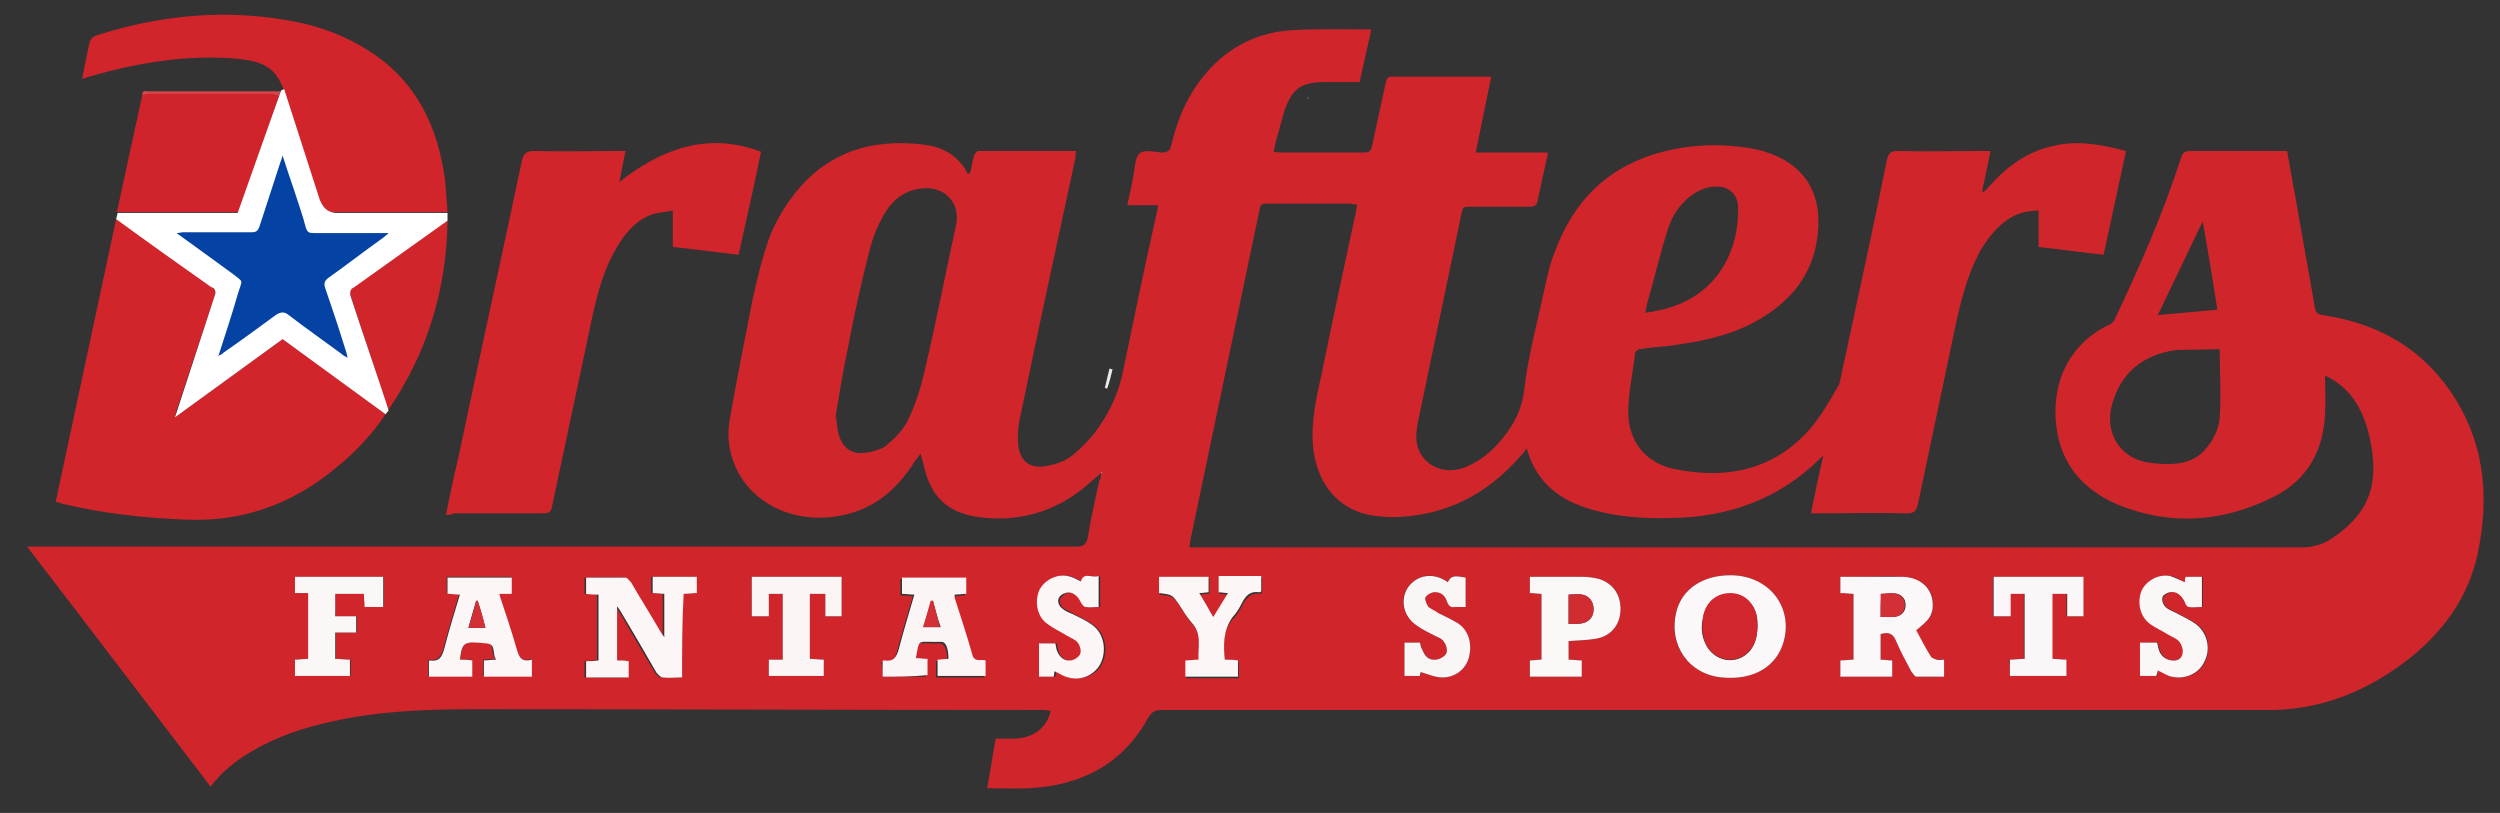
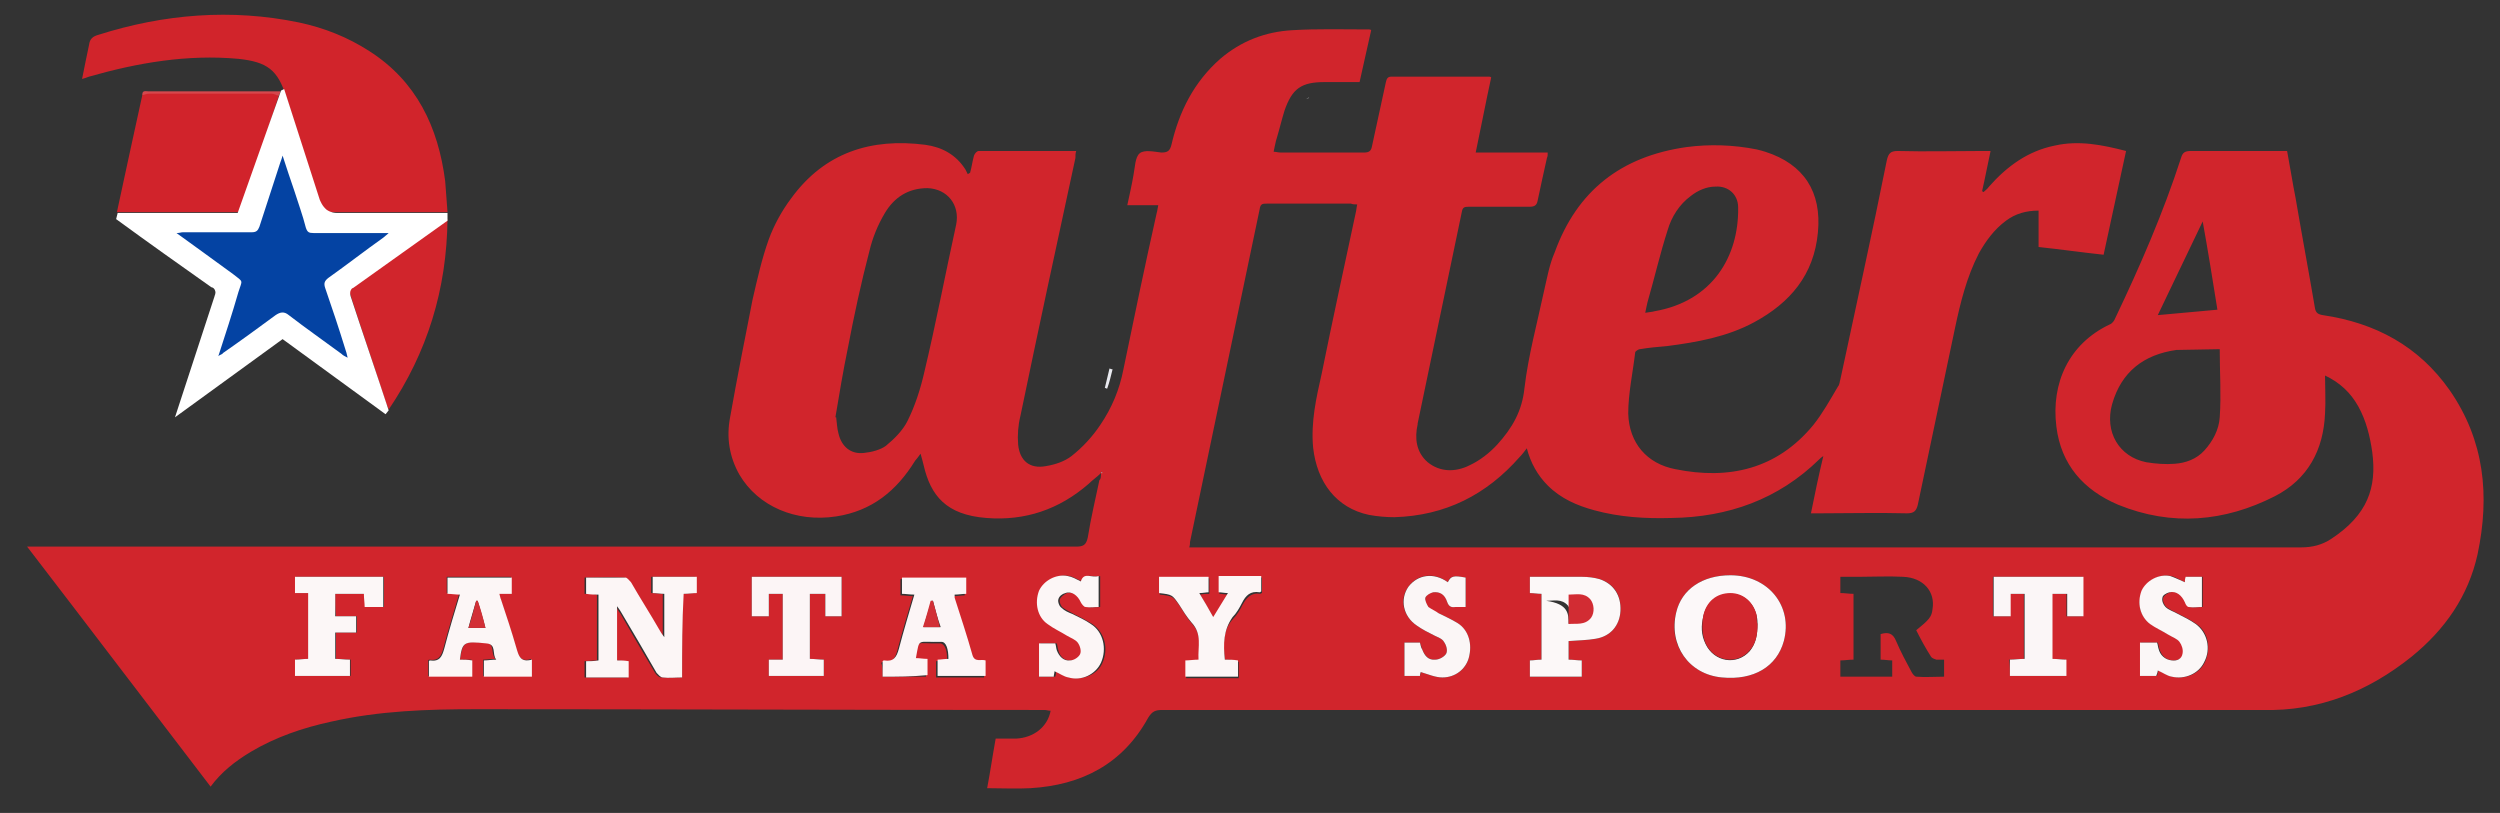
<svg xmlns="http://www.w3.org/2000/svg" version="1.1" x="0px" y="0px" viewBox="0 0 322.9 105" style="enable-background:new 0 0 322.9 105;" xml:space="preserve">
  <rect x="0" y="0" width="322.9" height="105" fill="#333333" stroke="none" />
  <style type="text/css">
	.st0{fill:#D1252C;}
	.st1{fill:#D1242B;}
	.st2{fill:#D1232B;}
	.st3{fill:#EDEEF2;}
	.st4{fill:#D6474D;}
	.st5{fill:#E9EAF0;}
	.st6{fill:#0443A3;}
	.st7{fill:#FCF6F6;}
	.st8{fill:#FCF7F8;}
	.st9{fill:#FCF8F9;}
	.st10{fill:#FCF5F6;}
	.st11{fill:#FCF8F8;}
	.st12{fill:#FBF6F7;}
	.st13{fill:#FCF7F7;}
	.st14{fill:#FBF7F7;}
	.st15{fill:#FBF6F6;}
	.st16{fill:#FDFDFD;}
	.st17{fill:#D22F36;}
	.st18{fill:#D1262D;}
	.st19{fill:#D22C33;}
	.st20{fill:#FFFFFF;}
</style>
  <g id="Layer_1">
    <g>
      <path class="st0" d="M142.2,61.1c-0.5,0.5-1.1,0.9-1.6,1.4c-3.8,3.3-8.2,4.8-13.2,4.4c-5.2-0.4-7.2-2.9-8.1-6.8    c-0.1-0.4-0.2-0.8-0.4-1.5c-0.3,0.4-0.5,0.7-0.7,0.9c-2.4,3.9-5.6,6.5-10.2,7.2c-5.2,0.8-10.1-1.3-12.5-5.4    c-1.3-2.3-1.7-4.8-1.2-7.4c0.9-5.1,1.9-10.1,2.9-15.2c0.6-2.6,1.2-5.3,2.1-7.8c0.7-1.9,1.7-3.7,2.9-5.3c4.3-5.9,10.3-7.8,17.3-6.9    c2.2,0.3,4,1.3,5.2,3.2c0.1,0.2,0.2,0.4,0.3,0.6c0.1-0.1,0.2-0.1,0.3-0.2c0.2-0.7,0.3-1.5,0.5-2.2c0.1-0.3,0.4-0.6,0.6-0.6    c4.2,0,8.4,0,12.6,0c-0.1,0.3-0.1,0.6-0.1,0.9c-2.4,11.1-4.8,22.2-7.1,33.3c-0.3,1.2-0.4,2.5-0.3,3.7c0.2,2.1,1.5,3.2,3.6,2.8    c1.2-0.2,2.4-0.6,3.3-1.3c1.4-1.1,2.7-2.5,3.7-4c1.5-2.2,2.5-4.6,3-7.2c1.4-6.8,2.8-13.5,4.3-20.2c0.1-0.3,0.1-0.6,0.2-1    c-1.3,0-2.6,0-4,0c0.3-1.4,0.6-2.7,0.8-3.9c0.2-1,0.2-2.3,0.8-2.8c0.6-0.5,1.9-0.2,2.8-0.1c0.8,0,1.1-0.2,1.3-1    c1-4.3,2.9-8.1,6.3-11.1c2.7-2.3,5.8-3.5,9.3-3.7c3.3-0.2,6.6-0.1,9.9-0.1c0.1,0,0.2,0,0.3,0.1c-0.5,2.2-1,4.5-1.5,6.7    c-1.5,0-3,0-4.5,0c-3,0-4.2,0.8-5.2,3.7c-0.4,1.3-0.7,2.6-1.1,3.9c-0.1,0.4-0.2,0.9-0.3,1.4c0.3,0,0.6,0.1,0.9,0.1    c3.6,0,7.2,0,10.8,0c0.6,0,0.9-0.2,1-0.8c0.6-2.8,1.2-5.5,1.8-8.3c0.1-0.4,0.2-0.7,0.7-0.7c4.2,0,8.4,0,12.6,0    c0.1,0,0.2,0,0.3,0.1c-0.7,3.2-1.3,6.4-2,9.7c3.1,0,6.2,0,9.3,0c0,0.3,0,0.5-0.1,0.7c-0.4,1.8-0.8,3.6-1.2,5.5    c-0.1,0.6-0.4,0.8-1,0.8c-2.6,0-5.3,0-7.9,0c-0.6,0-0.8,0.1-0.9,0.7c-1.9,9.1-3.8,18.2-5.7,27.3c0,0,0,0.1,0,0.1    c-0.4,1.8-0.2,3.6,1.3,4.9c1.6,1.3,3.6,1.3,5.4,0.4c1.3-0.6,2.6-1.6,3.6-2.7c1.9-2.1,3.2-4.3,3.5-7.3c0.5-4.2,1.6-8.2,2.5-12.4    c0.4-1.7,0.7-3.5,1.4-5.1c2.9-8,8.6-12.4,17-13.6c3-0.4,6.1-0.3,9.1,0.3c0.4,0.1,0.8,0.2,1.1,0.3c5,1.6,7.3,5.2,6.8,10.4    c-0.5,5.5-3.6,9.1-8.2,11.6c-3.5,1.9-7.4,2.6-11.3,3.1c-1.2,0.1-2.3,0.2-3.5,0.4c-0.2,0-0.6,0.3-0.6,0.4c-0.3,2.6-0.9,5.3-0.9,7.9    c0.1,3.8,2.4,6.5,6.1,7.2c6.9,1.4,13.1,0,17.8-5.7c1.2-1.5,2.2-3.3,3.2-5c0.2-0.2,0.2-0.6,0.3-0.9c2-9.4,4.1-18.8,6-28.3    c0.2-0.9,0.5-1.2,1.4-1.2c3.6,0.1,7.3,0,10.9,0c0.3,0,0.7,0,1.1,0c-0.4,1.8-0.7,3.5-1.1,5.2c0.1,0,0.1,0.1,0.2,0.1    c0.2-0.2,0.5-0.4,0.7-0.7c2.3-2.6,5-4.6,8.5-5.3c3.1-0.7,6.1-0.1,9.2,0.7c-1,4.5-1.9,8.9-2.9,13.4c-2.8-0.3-5.6-0.7-8.4-1    c0-1.6,0-3.1,0-4.7c-1.6,0-3,0.4-4.2,1.3c-1.5,1.1-2.6,2.6-3.5,4.2c-1.6,3.1-2.4,6.4-3.1,9.7c-1.6,7.6-3.2,15.2-4.8,22.8    c-0.2,0.8-0.5,1.1-1.4,1.1c-3.8-0.1-7.5,0-11.3,0c-0.3,0-0.7,0-1.1,0c0.5-2.5,1-4.9,1.6-7.4c-0.3,0.2-0.4,0.3-0.5,0.4    c-5.3,5.2-11.8,7.5-19.1,7.6c-3.4,0.1-6.7-0.1-10-1c-2.2-0.6-4.3-1.5-6-3.2c-1.3-1.3-2.2-2.9-2.7-4.8c-0.3,0.4-0.6,0.8-0.9,1.1    c-4.3,4.9-9.6,7.6-16.2,7.8c-1.1,0-2.2-0.1-3.3-0.3c-4.2-0.9-6.7-4.2-7.2-8.7c-0.3-3.3,0.4-6.4,1.1-9.5c1.4-6.9,2.9-13.8,4.4-20.8    c0.1-0.4,0.1-0.7,0.2-1.1c-0.3,0-0.6,0-0.8-0.1c-3.6,0-7.3,0-10.9,0c-0.5,0-0.8,0-0.9,0.7c-3,14.3-6,28.7-9,43    c0,0.2,0,0.4-0.1,0.7c0.4,0,0.7,0,1,0c47.5,0,95.1,0,142.6,0c1.4,0,2.7-0.3,3.9-1.1c4.7-3.1,5.9-6.6,5.3-11.2    c-0.3-2.1-0.8-4.1-1.8-5.9c-1-1.8-2.4-3.1-4.3-4c0,1.7,0.1,3.3,0,4.9c-0.2,4.7-2.2,8.5-6.5,10.7c-6.5,3.3-13.3,3.9-20.2,1.1    c-4.5-1.9-7.4-5.2-8-10.1c-0.7-5.6,1.6-10.7,6.9-13.2c0.3-0.1,0.6-0.5,0.7-0.8c3.2-6.7,6.2-13.6,8.5-20.7c0.2-0.7,0.5-0.9,1.3-0.9    c3.8,0,7.6,0,11.4,0c0.3,0,0.6,0,1,0c0.4,2.1,0.7,4.1,1.1,6.1c0.8,4.7,1.7,9.5,2.5,14.2c0.1,0.6,0.4,0.8,1,0.9    c6.8,1,12.4,4,16.4,9.7c4.5,6.5,5.2,13.6,3.6,21.2c-1.2,5.4-4.2,9.7-8.5,13.2c-5.6,4.5-12,7.1-19.3,6.9c-0.8,0-1.6,0-2.4,0    c-46.6,0-93.1,0-139.7,0c-0.9,0-1.3,0.2-1.8,1c-3.3,6-8.6,8.7-15.2,9.1c-1.8,0.1-3.7,0-5.6,0c0.4-2.1,0.7-4.2,1.1-6.4    c0.9,0,1.8,0,2.6,0c2.3-0.1,4.1-1.5,4.5-3.6c-0.3,0-0.5-0.1-0.8-0.1c-24.5,0-48.9-0.1-73.4-0.1c-6.3,0-12.5,0.2-18.7,1.6    c-3.7,0.8-7.2,2-10.4,3.9c-2,1.2-3.8,2.6-5.2,4.5c-7.9-10.3-15.7-20.6-23.7-31c0.5,0,0.9,0,1.2,0c44.8,0,89.5,0,134.3,0    c0.9,0,1.3-0.2,1.5-1.2c0.4-2.5,1-5,1.5-7.4C142.2,61.9,142.2,61.5,142.2,61.1c0.1,0,0.1,0,0.1-0.1c0,0,0,0-0.1-0.1    C142.2,61,142.2,61,142.2,61.1z M107.9,53.9c0,0,0.1,0,0.1,0c0.1,0.7,0.1,1.4,0.3,2.1c0.4,1.7,1.6,2.7,3.3,2.5    c1-0.1,2.1-0.4,2.8-0.9c1.1-0.9,2.2-2,2.8-3.2c1-2,1.7-4.2,2.2-6.4c1.5-6.3,2.7-12.6,4.1-19c0.5-2.5-1.1-4.6-3.7-4.7    c-2.5,0-4.3,1.2-5.5,3.2c-0.9,1.5-1.6,3.2-2,4.9c-1.1,4.2-2,8.4-2.8,12.6C108.9,47.9,108.4,50.9,107.9,53.9z M281.1,45.2    c-4.2,0.6-7.1,2.8-8.3,7c-1,3.6,0.9,6.8,4.4,7.5c1.2,0.2,2.5,0.3,3.7,0.2c1.4-0.1,2.8-0.6,3.8-1.7c1.1-1.2,1.9-2.7,2-4.3    c0.2-2.9,0-5.8,0-8.8 M212.5,40.4c0.5-0.1,0.9-0.1,1.2-0.2c7.5-1.3,10.9-7.1,10.8-13.4c0-1.7-1.3-2.8-2.9-2.7    c-1.2,0-2.3,0.5-3.2,1.2c-1.5,1.1-2.5,2.7-3,4.4c-1,3.1-1.7,6.2-2.6,9.3C212.7,39.4,212.6,39.9,212.5,40.4z M88.1,87.5    c0-3.7,0-7.2,0-10.8c0.6,0,1.2-0.1,1.7-0.1c0-0.8,0-1.4,0-2.1c-1.9,0-3.8,0-5.7,0c0,0.7,0,1.4,0,2.1c0.5,0,1,0.1,1.5,0.1    c0,1.8,0,3.6,0,5.6c-0.3-0.4-0.4-0.7-0.6-0.9c-1.2-2.1-2.4-4.2-3.7-6.2c-0.2-0.3-0.4-0.6-0.7-0.6c-1.7-0.1-3.4,0-5.1,0    c0,0.8,0,1.5,0,2.1c0.6,0,1.1,0,1.6,0.1c0,2.9,0,5.7,0,8.5c-0.6,0-1.1,0.1-1.6,0.1c0,0.8,0,1.4,0,2.1c1.9,0,3.7,0,5.5,0    c0-0.7,0-1.4,0-2.1c-0.5,0-1-0.1-1.5-0.1c0-2.3,0-4.6,0-7c0.3,0.4,0.4,0.7,0.6,0.9c1.5,2.6,3,5.2,4.5,7.7c0.2,0.3,0.5,0.6,0.8,0.6    C86.4,87.5,87.2,87.5,88.1,87.5z M247.5,81.4c1.6-1.3,2-1.7,2.1-2.7c0.4-2.3-1.2-4.1-3.8-4.2c-1.9-0.1-3.7,0-5.6,0    c-0.8,0-1.6,0-2.5,0c0,0.8,0,1.5,0,2.1c0.6,0,1.1,0.1,1.7,0.1c0,2.9,0,5.6,0,8.5c-0.6,0-1.1,0.1-1.7,0.1c0,0.7,0,1.4,0,2.1    c2.3,0,4.5,0,6.7,0c0-0.7,0-1.4,0-2.1c-0.5,0-1-0.1-1.5-0.1c0-1.2,0-2.2,0-3.3c1-0.3,1.6-0.1,2,0.9c0.6,1.4,1.3,2.7,2,4    c0.1,0.2,0.4,0.6,0.6,0.6c1.2,0.1,2.4,0,3.6,0c0-0.8,0-1.4,0-2.2c-0.4,0-0.7,0-1,0c-0.3-0.1-0.6-0.2-0.7-0.4    C248.7,83.7,248.1,82.6,247.5,81.4z M223.5,74.3c-3.6,0-6.3,1.8-7,4.8c-1.1,4.1,1.6,8,5.9,8.4c4.1,0.4,7.1-1.4,8-4.7    C231.6,78.3,228.4,74.3,223.5,74.3z M59.4,85.2c0.4-2.3,0.5-2.4,3.3-2.2c1.3,0.1,0.6,1.4,1.3,2.1c-0.7,0-1.2,0.1-1.6,0.1    c0,0.7,0,1.4,0,2.1c2.1,0,4.2,0,6.2,0c0-0.7,0-1.4,0-2.2c-1.4,0.5-1.7-0.5-2-1.5c-0.6-2.1-1.3-4.2-2-6.3c-0.1-0.2-0.1-0.4-0.2-0.7    c0.6,0,1.1,0,1.6,0c0-0.8,0-1.4,0-2.1c-2.8,0-5.5,0-8.3,0c0,0.7,0,1.4,0,2.1c0.6,0,1,0.1,1.6,0.1c-0.7,2.4-1.4,4.6-2,6.9    c-0.3,1.1-0.6,1.8-1.9,1.6c0,0-0.1,0.1-0.1,0.1c0,0.7,0,1.3,0,2c1.9,0,3.8,0,5.6,0c0-0.7,0-1.4,0-2.1    C60.4,85.2,59.9,85.2,59.4,85.2z M114,87.4c1.9,0,3.7,0,5.6,0c0-0.7,0-1.4,0-2.1c-0.5,0-1-0.1-1.5-0.1c0.5-2.8,0.1-2,3.3-2.1    c0.6,0,1,0.9,0.9,2.2c-0.5,0-0.9,0.1-1.4,0.1c0,0.8,0,1.4,0,2.1c2.1,0,4.2,0,6.2,0c0-0.7,0-1.4,0-2c-0.6-0.3-1.4,0.3-1.7-0.7    c-0.7-2.5-1.5-4.9-2.3-7.4c0-0.1,0-0.3,0-0.4c0.6,0,1.1-0.1,1.5-0.1c0-0.8,0-1.4,0-2.1c-2.8,0-5.5,0-8.3,0c0,0.7,0,1.4,0,2.1    c0.6,0,1.1,0.1,1.6,0.1c-0.7,2.4-1.4,4.7-2,7c-0.3,1.1-0.7,1.7-1.9,1.5c0,0-0.1,0.1-0.2,0.1C114,86,114,86.6,114,87.4z     M202.6,82.8c1.2-0.1,2.4-0.1,3.5-0.3c1.9-0.3,3.1-1.7,3.2-3.6c0.1-2-0.8-3.5-2.7-4.1c-0.7-0.2-1.6-0.3-2.3-0.3    c-1.8,0-3.6,0-5.4,0c-0.4,0-0.8,0-1.3,0c0,0.8,0,1.4,0,2.1c0.5,0,1,0.1,1.5,0.1c0,2.9,0,5.7,0,8.5c-0.6,0-1,0.1-1.5,0.1    c0,0.7,0,1.4,0,2.1c2.3,0,4.5,0,6.7,0c0-0.7,0-1.4,0-2.1c-0.6,0-1.1-0.1-1.7-0.1C202.6,84.4,202.6,83.6,202.6,82.8z M97.1,74.5    c0,1.7,0,3.4,0,5.1c0.8,0,1.4,0,2.2,0c0-1,0-1.9,0-2.9c0.7,0,1.2,0,1.8,0c0,2.8,0,5.6,0,8.5c-0.6,0-1.2,0-1.8,0c0,0.8,0,1.5,0,2.1    c2.4,0,4.7,0,7.1,0c0-0.7,0-1.4,0-2.1c-0.6,0-1.2-0.1-1.8-0.1c0-2.9,0-5.6,0-8.4c0.6,0,1.2,0,2,0c0,1,0,2,0,2.9c0.8,0,1.4,0,2.1,0    c0-1.7,0-3.4,0-5.1C104.8,74.5,101,74.5,97.1,74.5z M259.6,87.3c2.5,0,4.8,0,7.2,0c0-0.7,0-1.4,0-2.1c-0.7,0-1.2-0.1-1.8-0.1    c0-2.9,0-5.6,0-8.4c0.7,0,1.2,0,1.9,0c0,1,0,1.9,0,2.9c0.8,0,1.5,0,2.1,0c0-1.7,0-3.4,0-5.1c-3.9,0-7.8,0-11.6,0    c0,1.7,0,3.4,0,5.1c0.7,0,1.4,0,2.2,0c0-1,0-2,0-2.9c0.7,0,1.3,0,1.8,0c0,2.8,0,5.6,0,8.4c-0.7,0-1.3,0.1-1.9,0.1    C259.6,86,259.6,86.6,259.6,87.3z M158.2,85.2c-0.2-2-0.3-3.8,1.1-5.3c0.5-0.5,0.9-1.2,1.2-1.8c0.5-0.9,1.1-1.6,2.3-1.4    c0,0,0.1-0.1,0.2-0.1c0-0.6,0-1.3,0-2c-1.9,0-3.7,0-5.5,0c0,0.7,0,1.4,0,2.1c0.4,0,0.7,0.1,1.2,0.1c-0.6,1.1-1.2,2-1.9,3.1    c-0.7-1.1-1.2-2.1-1.8-3.1c0.5-0.1,0.8-0.1,1.2-0.1c0-0.7,0-1.4,0-2c-2.2,0-4.3,0-6.4,0c0,0.4,0,0.7,0,1.1c0,0.3,0,0.6,0,1    c1.7,0.2,1.7,0.2,2.6,1.5c0.5,0.8,1,1.6,1.6,2.3c1.3,1.4,0.8,3.1,0.9,4.8c-0.6,0-1.2,0.1-1.7,0.1c0,0.7,0,1.4,0,2.1    c2.3,0,4.5,0,6.8,0c0-0.7,0-1.4,0-2.1C159.3,85.2,158.8,85.2,158.2,85.2z M43.3,76.7c1.3,0,2.5,0,3.8,0c0,0.6,0.1,1.1,0.1,1.7    c0.8,0,1.6,0,2.4,0c0-1.3,0-2.6,0-3.9c-3.8,0-7.6,0-11.4,0c0,0.7,0,1.4,0,2.1c0.6,0,1.1,0,1.7,0c0,2.9,0,5.7,0,8.5    c-0.6,0-1.1,0.1-1.7,0.1c0,0.7,0,1.4,0,2.1c2.4,0,4.7,0,7.1,0c0-0.7,0-1.4,0-2.1c-0.6,0-1.2-0.1-1.9-0.1c0-1.1,0-2.2,0-3.4    c0.9,0,1.8,0,2.7,0c0-0.8,0-1.4,0-2.1c-0.9,0-1.8,0-2.7,0C43.3,78.6,43.3,77.7,43.3,76.7z M134.2,87.4c0.8,0,1.4,0,2.1,0    c0.1-0.3,0.1-0.5,0.1-0.7c0.6,0.3,1.2,0.7,1.8,0.8c1.7,0.4,3.6-0.4,4.2-1.9c0.8-1.8,0.3-3.9-1.3-5c-0.8-0.5-1.6-0.9-2.4-1.3    c-0.5-0.3-1-0.5-1.4-0.8c-0.3-0.2-0.5-0.8-0.4-1.1c0.1-0.3,0.5-0.6,0.9-0.8c0.8-0.2,1.6,0.3,2,1.2c0.1,0.3,0.4,0.6,0.6,0.6    c0.5,0.1,1.1,0,1.7,0c0-1.4,0-2.6,0-4c-0.8,0.3-1.9-0.6-2.3,0.7c-0.6-0.2-1.1-0.6-1.7-0.7c-1.5-0.3-3.1,0.6-3.7,1.9    c-0.7,1.5-0.3,3.3,1.1,4.3c0.8,0.6,1.7,1,2.5,1.5c0.5,0.3,1.1,0.5,1.4,0.9c0.3,0.4,0.5,1.1,0.3,1.5c-0.2,0.4-0.8,0.8-1.3,0.8    c-0.9,0.1-1.5-0.5-1.7-1.3c-0.1-0.3-0.1-0.6-0.2-0.9c-0.7,0-1.4,0-2.1,0C134.2,84.5,134.2,85.9,134.2,87.4z M282.2,75.2    c-0.7-0.3-1.2-0.7-1.8-0.8c-1.5-0.3-3.1,0.6-3.7,1.9c-0.7,1.6-0.3,3.3,1.1,4.3c0.8,0.5,1.6,1,2.4,1.4c0.5,0.3,1.1,0.5,1.4,0.9    c0.3,0.4,0.5,1.1,0.4,1.5c-0.1,0.7-0.7,0.9-1.4,0.9c-0.9-0.1-1.4-0.6-1.7-1.5c-0.1-0.3-0.1-0.6-0.2-0.8c-0.8,0-1.4,0-2.2,0    c0,0.8,0,1.5,0,2.1c0,0.7,0,1.4,0,2.2c0.8,0,1.5,0,2.1,0c0.1-0.3,0.1-0.5,0.2-0.7c0.6,0.3,1.2,0.7,1.8,0.8    c1.7,0.4,3.5-0.4,4.2-1.9c0.8-1.8,0.4-3.9-1.1-4.9c-0.7-0.5-1.5-0.9-2.3-1.3c-0.5-0.3-1.1-0.5-1.6-0.9c-0.3-0.3-0.5-0.8-0.4-1.2    c0.1-0.3,0.6-0.6,0.9-0.7c0.8-0.2,1.6,0.3,2,1.3c0.1,0.2,0.3,0.5,0.5,0.6c0.6,0.1,1.1,0,1.7,0c0-1.4,0-2.6,0-3.9    c-0.7,0-1.4,0-2.1,0C282.2,74.8,282.2,75.1,282.2,75.2z M189.3,78.4c0-1.4,0-2.6,0-3.8c-1.6-0.3-2-0.2-2.3,0.6    c-1.7-1.3-3.9-1.1-5.1,0.6c-1.2,1.6-0.7,3.8,1.1,5c0.7,0.5,1.5,0.9,2.3,1.3c0.4,0.2,1,0.4,1.2,0.8c0.3,0.4,0.5,1.1,0.3,1.5    c-0.2,0.4-0.9,0.8-1.4,0.8c-0.8,0.1-1.4-0.5-1.7-1.3c-0.1-0.3-0.2-0.6-0.3-0.9c-0.7,0-1.4,0-2,0c0,1.5,0,2.9,0,4.3    c0.7,0,1.3,0,2,0c0.1-0.3,0.1-0.5,0.1-0.5c1,0.3,1.9,0.7,2.8,0.7c1.6,0,3-1,3.4-2.5c0.5-1.8,0-3.5-1.4-4.5    c-0.8-0.5-1.7-0.9-2.5-1.3c-0.5-0.2-1-0.4-1.3-0.8c-0.3-0.3-0.5-0.8-0.4-1.2c0.1-0.3,0.6-0.7,1-0.7c0.9-0.1,1.6,0.3,1.8,1.2    c0.2,0.6,0.5,0.8,1.1,0.7C188.4,78.4,188.8,78.4,189.3,78.4z M286.4,40c-0.6-3.8-1.2-7.5-1.9-11.4c-2,4.2-3.9,8.1-5.8,12.1" />
-       <path class="st1" d="M49.8,53.5c-1.8,2.7-4,5-6.5,7c-5.7,4.7-12.2,7-19.6,6.6c-5.2-0.2-10.4-0.8-15.5-2c-0.3-0.1-0.6-0.2-1-0.3    C9.8,52.6,15,28.3,15,28.3s0.5,0.3,0.7,0.4c3.9,2.8,7.7,5.6,11.6,8.3c0.5,0.4,0.6,0.7,0.4,1.3c-1.6,4.8-3.2,9.6-4.8,14.4    c-0.1,0.3-0.2,0.6-0.3,1.2c4.8-3.5,9.3-6.8,13.9-10.1C41,47,45.4,50.2,49.8,53.5z" />
-       <path class="st1" d="M57.6,66.5c0.5-2.5,1-4.9,1.6-7.4c2.7-12.8,5.5-25.5,8.2-38.3c0.2-1,0.6-1.3,1.6-1.3c3.6,0.1,7.1,0,10.7,0    c0.3,0,0.7,0,1.1,0c-0.3,1.3-0.5,2.6-0.8,4c5.5-4.3,11.4-6.5,18.3-3.9c-0.9,4.4-1.9,8.8-2.9,13.3c-2.8-0.3-5.6-0.7-8.5-1    c0-1.5,0-3,0-4.7c-0.9,0.2-1.6,0.2-2.4,0.4c-2.2,0.7-3.7,2.4-4.8,4.3c-1.7,2.8-2.5,5.9-3.2,9c-1.7,8.2-3.5,16.4-5.2,24.5    c-0.1,0.7-0.4,0.9-1.1,0.9c-3.9,0-7.8,0-11.6,0C58.3,66.5,58,66.5,57.6,66.5z" />
      <path class="st1" d="M57.8,27.4c-4.9,0-9.6,0-14.3,0c-1.7,0-1.7,0-2.3-1.6c-1.4-4.4-2.8-8.8-4.2-13.2C35.9,9,34.5,8,30.8,7.6    c-6.6-0.6-13,0.5-19.3,2.3c-0.3,0.1-0.5,0.2-0.9,0.3c0.3-1.5,0.6-3,0.9-4.4c0.1-0.8,0.5-1.1,1.2-1.3c8.5-2.7,17.2-3.4,25.9-1.6    c3.3,0.7,6.3,1.9,9.1,3.7c6.1,3.9,8.9,9.8,9.8,16.8C57.6,24.7,57.7,26,57.8,27.4z" />
      <path class="st2" d="M36,12.4c-1.6,4.8-3.1,9.7-4.7,14.5c-0.1,0.2-0.4,0.5-0.7,0.5c-5.1,0-10.2,0-15.5,0    c1.1-5.1,2.2-10.2,3.3-15.2c0.3-0.1,0.6-0.2,0.9-0.2c5.3,0,10.6,0,15.8,0C35.5,12,35.8,12.3,36,12.4z" />
      <path class="st0" d="M50.2,52.9c-0.1-0.4-0.2-0.5-0.3-0.7c-1.5-4.7-3.1-9.3-4.6-14c-0.2-0.5-0.2-0.8,0.3-1.1    c3.9-2.8,7.8-5.6,11.7-8.5c0.1-0.1,0.3-0.1,0.5-0.3C57.7,37.4,55.2,45.5,50.2,52.9z" />
      <path class="st3" d="M54.4,93.4c0-0.1,0-0.1,0-0.2" />
      <path class="st3" d="M77.5,93.3c0,0.1,0,0.1,0,0.2" />
      <path class="st4" d="M36,12.4c-0.3-0.1-0.6-0.3-0.9-0.3c-5.3,0-10.6,0-15.8,0c-0.3,0-0.6,0.1-0.9,0.2c-0.1-0.7,0.5-0.5,0.8-0.5    c2.8,0,5.6,0,8.4,0c2.5,0,5.1,0,7.6,0c0.3,0,0.6,0,1,0C36.2,12,36.1,12.2,36,12.4z" />
      <path class="st5" d="M142.7,50.1c0.2-0.8,0.4-1.7,0.6-2.5c0.1,0,0.2,0.1,0.4,0.1c-0.2,0.8-0.4,1.7-0.7,2.5    C142.9,50.2,142.8,50.1,142.7,50.1z" />
      <path class="st3" d="M169.1,12.6c-0.1,0.1-0.2,0.1-0.4,0.2c0,0,0,0,0,0C168.9,12.7,169,12.6,169.1,12.6    C169.1,12.6,169.1,12.6,169.1,12.6z" />
      <path class="st3" d="M168.8,12.8C168.7,12.8,168.7,12.8,168.8,12.8C168.7,12.8,168.7,12.8,168.8,12.8    C168.8,12.8,168.8,12.8,168.8,12.8z" />
      <path class="st6" d="M28.2,46.1C28.2,46.1,28.2,46.1,28.2,46.1C28.2,46.2,28.1,46.1,28.2,46.1C28.1,46.1,28.2,46.1,28.2,46.1    C28.2,46.1,28.2,46.1,28.2,46.1z" />
      <path class="st7" d="M88.1,87.5c-0.9,0-1.7,0.1-2.5,0c-0.3,0-0.6-0.4-0.8-0.6c-1.5-2.6-3-5.2-4.5-7.7c-0.1-0.2-0.3-0.5-0.6-0.9    c0,2.5,0,4.7,0,7c0.5,0,0.9,0,1.5,0.1c0,0.7,0,1.4,0,2.1c-1.8,0-3.7,0-5.5,0c0-0.7,0-1.3,0-2.1c0.5,0,1,0,1.6-0.1    c0-2.8,0-5.6,0-8.5c-0.5,0-1,0-1.6-0.1c0-0.7,0-1.4,0-2.1c1.7,0,3.4,0,5.1,0c0.2,0,0.5,0.4,0.7,0.6c1.2,2.1,2.5,4.1,3.7,6.2    c0.1,0.2,0.3,0.5,0.6,0.9c0-2,0-3.8,0-5.6c-0.5,0-1-0.1-1.5-0.1c0-0.7,0-1.3,0-2.1c1.9,0,3.7,0,5.7,0c0,0.6,0,1.3,0,2.1    c-0.5,0-1.1,0.1-1.7,0.1C88.1,80.3,88.1,83.8,88.1,87.5z" />
-       <path class="st8" d="M247.5,81.4c0.6,1.1,1.2,2.3,1.9,3.4c0.1,0.2,0.5,0.3,0.7,0.4c0.3,0.1,0.7,0,1,0c0,0.7,0,1.4,0,2.2    c-1.2,0-2.4,0-3.6,0c-0.2,0-0.4-0.4-0.6-0.6c-0.7-1.3-1.4-2.6-2-4c-0.4-1-1-1.2-2-0.9c0,1.1,0,2.1,0,3.3c0.5,0,1,0.1,1.5,0.1    c0,0.7,0,1.3,0,2.1c-2.2,0-4.4,0-6.7,0c0-0.7,0-1.3,0-2.1c0.6,0,1.1-0.1,1.7-0.1c0-2.8,0-5.6,0-8.5c-0.5,0-1-0.1-1.7-0.1    c0-0.7,0-1.4,0-2.1c0.8,0,1.6,0,2.5,0c1.9,0,3.7,0,5.6,0c2.6,0.1,4.1,1.9,3.8,4.2C249.4,79.7,249.1,80.1,247.5,81.4z M242.9,79.7    c1.1-0.1,2.3,0.3,3-0.7c0.3-0.4,0.3-1.3,0-1.7c-0.7-1-1.9-0.6-2.9-0.6C242.9,77.7,242.9,78.7,242.9,79.7z" />
      <path class="st9" d="M223.5,74.3c4.9,0,8.1,4,6.9,8.5c-0.9,3.3-3.9,5.1-8,4.7c-4.3-0.4-6.9-4.2-5.9-8.4    C217.2,76.1,219.9,74.3,223.5,74.3z M227,80.6c0-0.2,0-0.6-0.1-1c-0.4-1.8-1.7-2.9-3.4-2.9c-1.7,0-3.1,1.1-3.5,2.9    c-0.3,1.2-0.3,2.4,0.3,3.6c1.1,2.3,4,2.8,5.7,0.9C226.8,83.1,227,82,227,80.6z" />
      <path class="st7" d="M59.4,85.2c0.5,0,1,0,1.6,0.1c0,0.7,0,1.4,0,2.1c-1.8,0-3.7,0-5.6,0c0-0.7,0-1.3,0-2c0,0,0.1-0.1,0.1-0.1    c1.3,0.2,1.6-0.5,1.9-1.6c0.6-2.3,1.3-4.6,2-6.9c-0.6,0-1.1-0.1-1.6-0.1c0-0.7,0-1.4,0-2.1c2.7,0,5.5,0,8.3,0c0,0.7,0,1.4,0,2.1    c-0.5,0-1,0-1.6,0c0.1,0.3,0.1,0.5,0.2,0.7c0.7,2.1,1.4,4.2,2,6.3c0.3,1,0.5,1.9,2,1.5c0,0.8,0,1.4,0,2.2c-2,0-4.1,0-6.2,0    c0-0.7,0-1.3,0-2.1c0.5,0,1-0.1,1.6-0.1c-0.6-0.7,0.1-2-1.3-2.1C59.9,82.8,59.7,82.9,59.4,85.2z M62.7,81.1    c-0.3-1.2-0.7-2.4-1-3.5c-0.1,0-0.1,0-0.2,0c-0.3,1.1-0.7,2.3-1,3.5C61.3,81.1,62,81.1,62.7,81.1z" />
      <path class="st10" d="M114,87.4c0-0.7,0-1.4,0-2c0.1-0.1,0.1-0.1,0.2-0.1c1.2,0.2,1.6-0.4,1.9-1.5c0.6-2.3,1.3-4.6,2-7    c-0.6,0-1.1-0.1-1.6-0.1c0-0.7,0-1.3,0-2.1c2.7,0,5.5,0,8.3,0c0,0.7,0,1.3,0,2.1c-0.5,0-1,0.1-1.5,0.1c0,0.2,0,0.3,0,0.4    c0.8,2.5,1.6,4.9,2.3,7.4c0.3,1,1.1,0.5,1.7,0.7c0,0.6,0,1.3,0,2c-2,0-4.1,0-6.2,0c0-0.6,0-1.3,0-2.1c0.4,0,0.9-0.1,1.4-0.1    c0-1.3-0.3-2.2-0.9-2.2c-3.2,0.1-2.8-0.6-3.3,2.1c0.5,0,0.9,0.1,1.5,0.1c0,0.7,0,1.4,0,2.1C117.7,87.4,115.9,87.4,114,87.4z     M120.5,77.6c-0.1,0-0.2,0-0.2,0c-0.3,1.1-0.7,2.2-1,3.4c0.8,0,1.4,0,2.2,0C121.1,79.9,120.8,78.7,120.5,77.6z" />
-       <path class="st11" d="M202.6,82.8c0,0.8,0,1.6,0,2.4c0.6,0,1.1,0.1,1.7,0.1c0,0.7,0,1.3,0,2.1c-2.2,0-4.4,0-6.7,0    c0-0.7,0-1.3,0-2.1c0.5,0,0.9-0.1,1.5-0.1c0-2.8,0-5.6,0-8.5c-0.5,0-1-0.1-1.5-0.1c0-0.7,0-1.4,0-2.1c0.4,0,0.9,0,1.3,0    c1.8,0,3.6,0,5.4,0c0.8,0,1.6,0.1,2.3,0.3c1.8,0.6,2.8,2.1,2.7,4.1c-0.1,1.9-1.3,3.3-3.2,3.6C205,82.7,203.8,82.7,202.6,82.8z     M202.6,80.6c1.1-0.1,2.1,0.2,2.9-0.8c0.5-0.7,0.4-1.8-0.1-2.4c-0.8-0.9-1.8-0.6-2.8-0.6C202.6,78,202.6,79.3,202.6,80.6z" />
+       <path class="st11" d="M202.6,82.8c0,0.8,0,1.6,0,2.4c0.6,0,1.1,0.1,1.7,0.1c0,0.7,0,1.3,0,2.1c-2.2,0-4.4,0-6.7,0    c0-0.7,0-1.3,0-2.1c0.5,0,0.9-0.1,1.5-0.1c0-2.8,0-5.6,0-8.5c-0.5,0-1-0.1-1.5-0.1c0-0.7,0-1.4,0-2.1c0.4,0,0.9,0,1.3,0    c1.8,0,3.6,0,5.4,0c0.8,0,1.6,0.1,2.3,0.3c1.8,0.6,2.8,2.1,2.7,4.1c-0.1,1.9-1.3,3.3-3.2,3.6C205,82.7,203.8,82.7,202.6,82.8z     M202.6,80.6c0.5-0.7,0.4-1.8-0.1-2.4c-0.8-0.9-1.8-0.6-2.8-0.6C202.6,78,202.6,79.3,202.6,80.6z" />
      <path class="st10" d="M97.1,74.5c3.9,0,7.7,0,11.6,0c0,1.7,0,3.4,0,5.1c-0.7,0-1.3,0-2.1,0c0-0.9,0-1.9,0-2.9c-0.7,0-1.3,0-2,0    c0,2.8,0,5.6,0,8.4c0.6,0,1.2,0.1,1.8,0.1c0,0.7,0,1.4,0,2.1c-2.4,0-4.7,0-7.1,0c0-0.7,0-1.4,0-2.1c0.6,0,1.1,0,1.8,0    c0-2.9,0-5.6,0-8.5c-0.6,0-1.1,0-1.8,0c0,0.9,0,1.9,0,2.9c-0.8,0-1.5,0-2.2,0C97.1,78,97.1,76.3,97.1,74.5z" />
      <path class="st12" d="M259.6,87.3c0-0.7,0-1.3,0-2.1c0.6,0,1.2-0.1,1.9-0.1c0-2.8,0-5.6,0-8.4c-0.6,0-1.2,0-1.8,0    c0,0.9,0,1.9,0,2.9c-0.8,0-1.5,0-2.2,0c0-1.7,0-3.3,0-5.1c3.8,0,7.7,0,11.6,0c0,1.7,0,3.3,0,5.1c-0.7,0-1.4,0-2.1,0    c0-1,0-1.9,0-2.9c-0.7,0-1.3,0-1.9,0c0,2.8,0,5.6,0,8.4c0.6,0,1.2,0.1,1.8,0.1c0,0.7,0,1.3,0,2.1C264.4,87.3,262,87.3,259.6,87.3z    " />
      <path class="st7" d="M158.2,85.2c0.6,0,1.1,0,1.7,0.1c0,0.7,0,1.4,0,2.1c-2.3,0-4.5,0-6.8,0c0-0.7,0-1.4,0-2.1    c0.5,0,1.1-0.1,1.7-0.1c-0.1-1.7,0.5-3.3-0.9-4.8c-0.6-0.7-1.1-1.5-1.6-2.3c-0.9-1.3-0.9-1.3-2.6-1.5c0-0.3,0-0.6,0-1    c0-0.3,0-0.7,0-1.1c2.1,0,4.2,0,6.4,0c0,0.7,0,1.3,0,2c-0.3,0-0.7,0.1-1.2,0.1c0.6,1,1.2,2,1.8,3.1c0.7-1.1,1.2-2,1.9-3.1    c-0.5,0-0.8-0.1-1.2-0.1c0-0.7,0-1.4,0-2.1c1.9,0,3.7,0,5.5,0c0,0.7,0,1.3,0,2c-0.1,0-0.1,0.1-0.2,0.1c-1.2-0.2-1.8,0.4-2.3,1.4    c-0.3,0.6-0.7,1.3-1.2,1.8C158,81.4,158,83.2,158.2,85.2z" />
      <path class="st13" d="M43.3,76.7c0,1,0,1.9,0,2.9c0.9,0,1.8,0,2.7,0c0,0.7,0,1.4,0,2.1c-0.9,0-1.7,0-2.7,0c0,1.2,0,2.3,0,3.4    c0.6,0,1.2,0.1,1.9,0.1c0,0.7,0,1.4,0,2.1c-2.4,0-4.7,0-7.1,0c0-0.7,0-1.4,0-2.1c0.6,0,1.1-0.1,1.7-0.1c0-2.8,0-5.6,0-8.5    c-0.6,0-1.1,0-1.7,0c0-0.8,0-1.4,0-2.1c3.8,0,7.6,0,11.4,0c0,1.3,0,2.6,0,3.9c-0.8,0-1.6,0-2.4,0c0-0.5-0.1-1.1-0.1-1.7    C45.8,76.7,44.6,76.7,43.3,76.7z" />
      <path class="st7" d="M134.2,87.4c0-1.5,0-2.9,0-4.3c0.7,0,1.4,0,2.1,0c0.1,0.3,0.1,0.6,0.2,0.9c0.3,0.8,0.9,1.4,1.7,1.3    c0.5,0,1.1-0.4,1.3-0.8c0.2-0.4,0-1.1-0.3-1.5c-0.3-0.4-0.9-0.6-1.4-0.9c-0.8-0.5-1.7-0.9-2.5-1.5c-1.3-0.9-1.7-2.7-1.1-4.3    c0.6-1.3,2.2-2.2,3.7-1.9c0.6,0.1,1.1,0.4,1.7,0.7c0.4-1.3,1.4-0.4,2.3-0.7c0,1.4,0,2.7,0,4c-0.6,0-1.1,0.1-1.7,0    c-0.2,0-0.5-0.4-0.6-0.6c-0.4-0.9-1.2-1.5-2-1.2c-0.4,0.1-0.8,0.4-0.9,0.8c-0.1,0.3,0.1,0.9,0.4,1.1c0.4,0.4,0.9,0.6,1.4,0.8    c0.8,0.4,1.7,0.8,2.4,1.3c1.6,1,2.1,3.2,1.3,5c-0.7,1.5-2.5,2.4-4.2,1.9c-0.6-0.1-1.1-0.5-1.8-0.8c0,0.2-0.1,0.5-0.1,0.7    C135.6,87.4,135,87.4,134.2,87.4z" />
      <path class="st14" d="M282.2,75.2c0-0.2,0-0.4,0.1-0.7c0.7,0,1.3,0,2.1,0c0,1.3,0,2.5,0,3.9c-0.6,0-1.1,0.1-1.7,0    c-0.2,0-0.4-0.3-0.5-0.6c-0.4-0.9-1.1-1.5-2-1.3c-0.4,0.1-0.9,0.4-0.9,0.7c-0.1,0.4,0.1,0.9,0.4,1.2c0.4,0.4,1.1,0.6,1.6,0.9    c0.8,0.4,1.6,0.8,2.3,1.3c1.5,1.1,2,3.2,1.1,4.9c-0.7,1.5-2.5,2.3-4.2,1.9c-0.6-0.1-1.1-0.5-1.8-0.8c0,0.2-0.1,0.4-0.2,0.7    c-0.7,0-1.3,0-2.1,0c0-0.7,0-1.4,0-2.2c0-0.7,0-1.4,0-2.1c0.7,0,1.4,0,2.2,0c0.1,0.2,0.1,0.5,0.2,0.8c0.2,0.8,0.8,1.4,1.7,1.5    c0.7,0.1,1.3-0.2,1.4-0.9c0.1-0.5-0.1-1.1-0.4-1.5c-0.3-0.4-0.9-0.6-1.4-0.9c-0.8-0.5-1.7-0.9-2.4-1.4c-1.3-1-1.7-2.7-1.1-4.3    c0.6-1.3,2.2-2.2,3.7-1.9C280.9,74.6,281.5,74.9,282.2,75.2z" />
      <path class="st15" d="M189.3,78.4c-0.5,0-0.9,0-1.3,0c-0.6,0.1-0.9-0.1-1.1-0.7c-0.3-0.9-0.9-1.3-1.8-1.2c-0.4,0.1-0.9,0.4-1,0.7    c-0.1,0.3,0.2,0.9,0.4,1.2c0.4,0.3,0.9,0.5,1.3,0.8c0.8,0.4,1.7,0.8,2.5,1.3c1.4,0.9,1.9,2.7,1.4,4.5c-0.4,1.4-1.7,2.5-3.4,2.5    c-0.9,0-1.8-0.4-2.8-0.7c0,0-0.1,0.3-0.1,0.5c-0.7,0-1.3,0-2,0c0-1.4,0-2.8,0-4.3c0.7,0,1.3,0,2,0c0.1,0.3,0.1,0.6,0.3,0.9    c0.3,0.8,0.8,1.4,1.7,1.3c0.5,0,1.2-0.4,1.4-0.8c0.2-0.4,0-1.1-0.3-1.5c-0.2-0.4-0.8-0.6-1.2-0.8c-0.8-0.4-1.6-0.8-2.3-1.3    c-1.8-1.2-2.2-3.4-1.1-5c1.2-1.6,3.3-1.9,5.1-0.6c0.4-0.8,0.7-0.9,2.3-0.6C189.3,75.8,189.3,77.1,189.3,78.4z" />
      <path class="st16" d="M142.2,61.1c0,0,0.1-0.1,0.1-0.1c0,0,0.1,0.1,0.1,0.1C142.3,61.1,142.3,61.1,142.2,61.1    C142.2,61.1,142.2,61.1,142.2,61.1z" />
-       <path class="st17" d="M242.9,79.7c0-1,0-2,0-3c1,0,2.2-0.4,2.9,0.6c0.3,0.4,0.3,1.3,0,1.7C245.2,80,244,79.6,242.9,79.7z" />
      <path class="st18" d="M227,80.6c0,1.4-0.2,2.5-1,3.4c-1.6,1.9-4.6,1.5-5.7-0.9c-0.5-1.2-0.5-2.4-0.3-3.6c0.4-1.8,1.7-2.9,3.5-2.9    c1.7,0,3,1.2,3.4,2.9C226.9,80,226.9,80.4,227,80.6z" />
      <path class="st17" d="M62.7,81.1c-0.8,0-1.4,0-2.2,0c0.4-1.2,0.7-2.3,1-3.5c0.1,0,0.1,0,0.2,0C62.1,78.7,62.4,79.8,62.7,81.1z" />
      <path class="st17" d="M120.5,77.6c0.3,1.1,0.6,2.2,0.9,3.4c-0.8,0-1.4,0-2.2,0c0.4-1.2,0.7-2.3,1-3.4    C120.3,77.6,120.4,77.6,120.5,77.6z" />
      <path class="st19" d="M202.6,80.6c0-1.3,0-2.5,0-3.8c1,0,2-0.3,2.8,0.6c0.5,0.6,0.6,1.7,0.1,2.4C204.7,80.8,203.6,80.5,202.6,80.6    z" />
      <path class="st20" d="M36.3,11.7l0.4-0.2l4.6,14.3c0.1,0.2,0.3,0.8,0.9,1.3c0.6,0.4,1.1,0.4,1.3,0.4c4.8,0,9.5,0,14.3,0l0,1    l-12.2,8.7c-0.1,0-0.2,0.1-0.3,0.3c-0.1,0.2-0.1,0.5,0,0.8c1.6,4.9,3.3,9.8,4.9,14.7l-0.4,0.5l-13.3-9.7L22.6,53.9l5.1-15.6    c0-0.1,0.2-0.4,0.1-0.7c-0.1-0.4-0.4-0.5-0.5-0.5c-4.1-2.9-8.2-5.8-12.3-8.8l0.2-0.8c5.2,0,10.4,0,15.5,0" />
      <path class="st6" d="M28.2,46c0.9-2.8,1.8-5.5,2.6-8.3c0.5-1.6,0.7-1.2-0.7-2.3c-2.3-1.7-4.7-3.4-7.3-5.3c0.4,0,0.6-0.1,0.8-0.1    c3,0,5.9,0,8.9,0c0.6,0,0.8-0.2,1-0.7c0.9-2.8,1.8-5.5,2.7-8.3c0.1-0.3,0.2-0.5,0.3-0.9c0.5,1.6,1,3,1.5,4.5    c0.5,1.6,1.1,3.2,1.5,4.8c0.2,0.6,0.4,0.7,1,0.7c2.9,0,5.7,0,8.6,0c0.3,0,0.6,0,1.1,0c-0.3,0.3-0.5,0.4-0.7,0.6    c-2.4,1.7-4.7,3.5-7.1,5.2c-0.5,0.4-0.6,0.7-0.4,1.3c0.9,2.6,1.8,5.3,2.6,7.9c0.1,0.3,0.2,0.6,0.3,1.1c-0.4-0.2-0.6-0.3-0.8-0.5    c-2.3-1.7-4.6-3.3-6.8-5c-0.6-0.5-1.1-0.4-1.7,0c-2.3,1.7-4.5,3.3-6.8,4.9C28.7,45.8,28.4,45.8,28.2,46L28.2,46z" />
    </g>
  </g>
  <g id="Layer_2">
</g>
</svg>